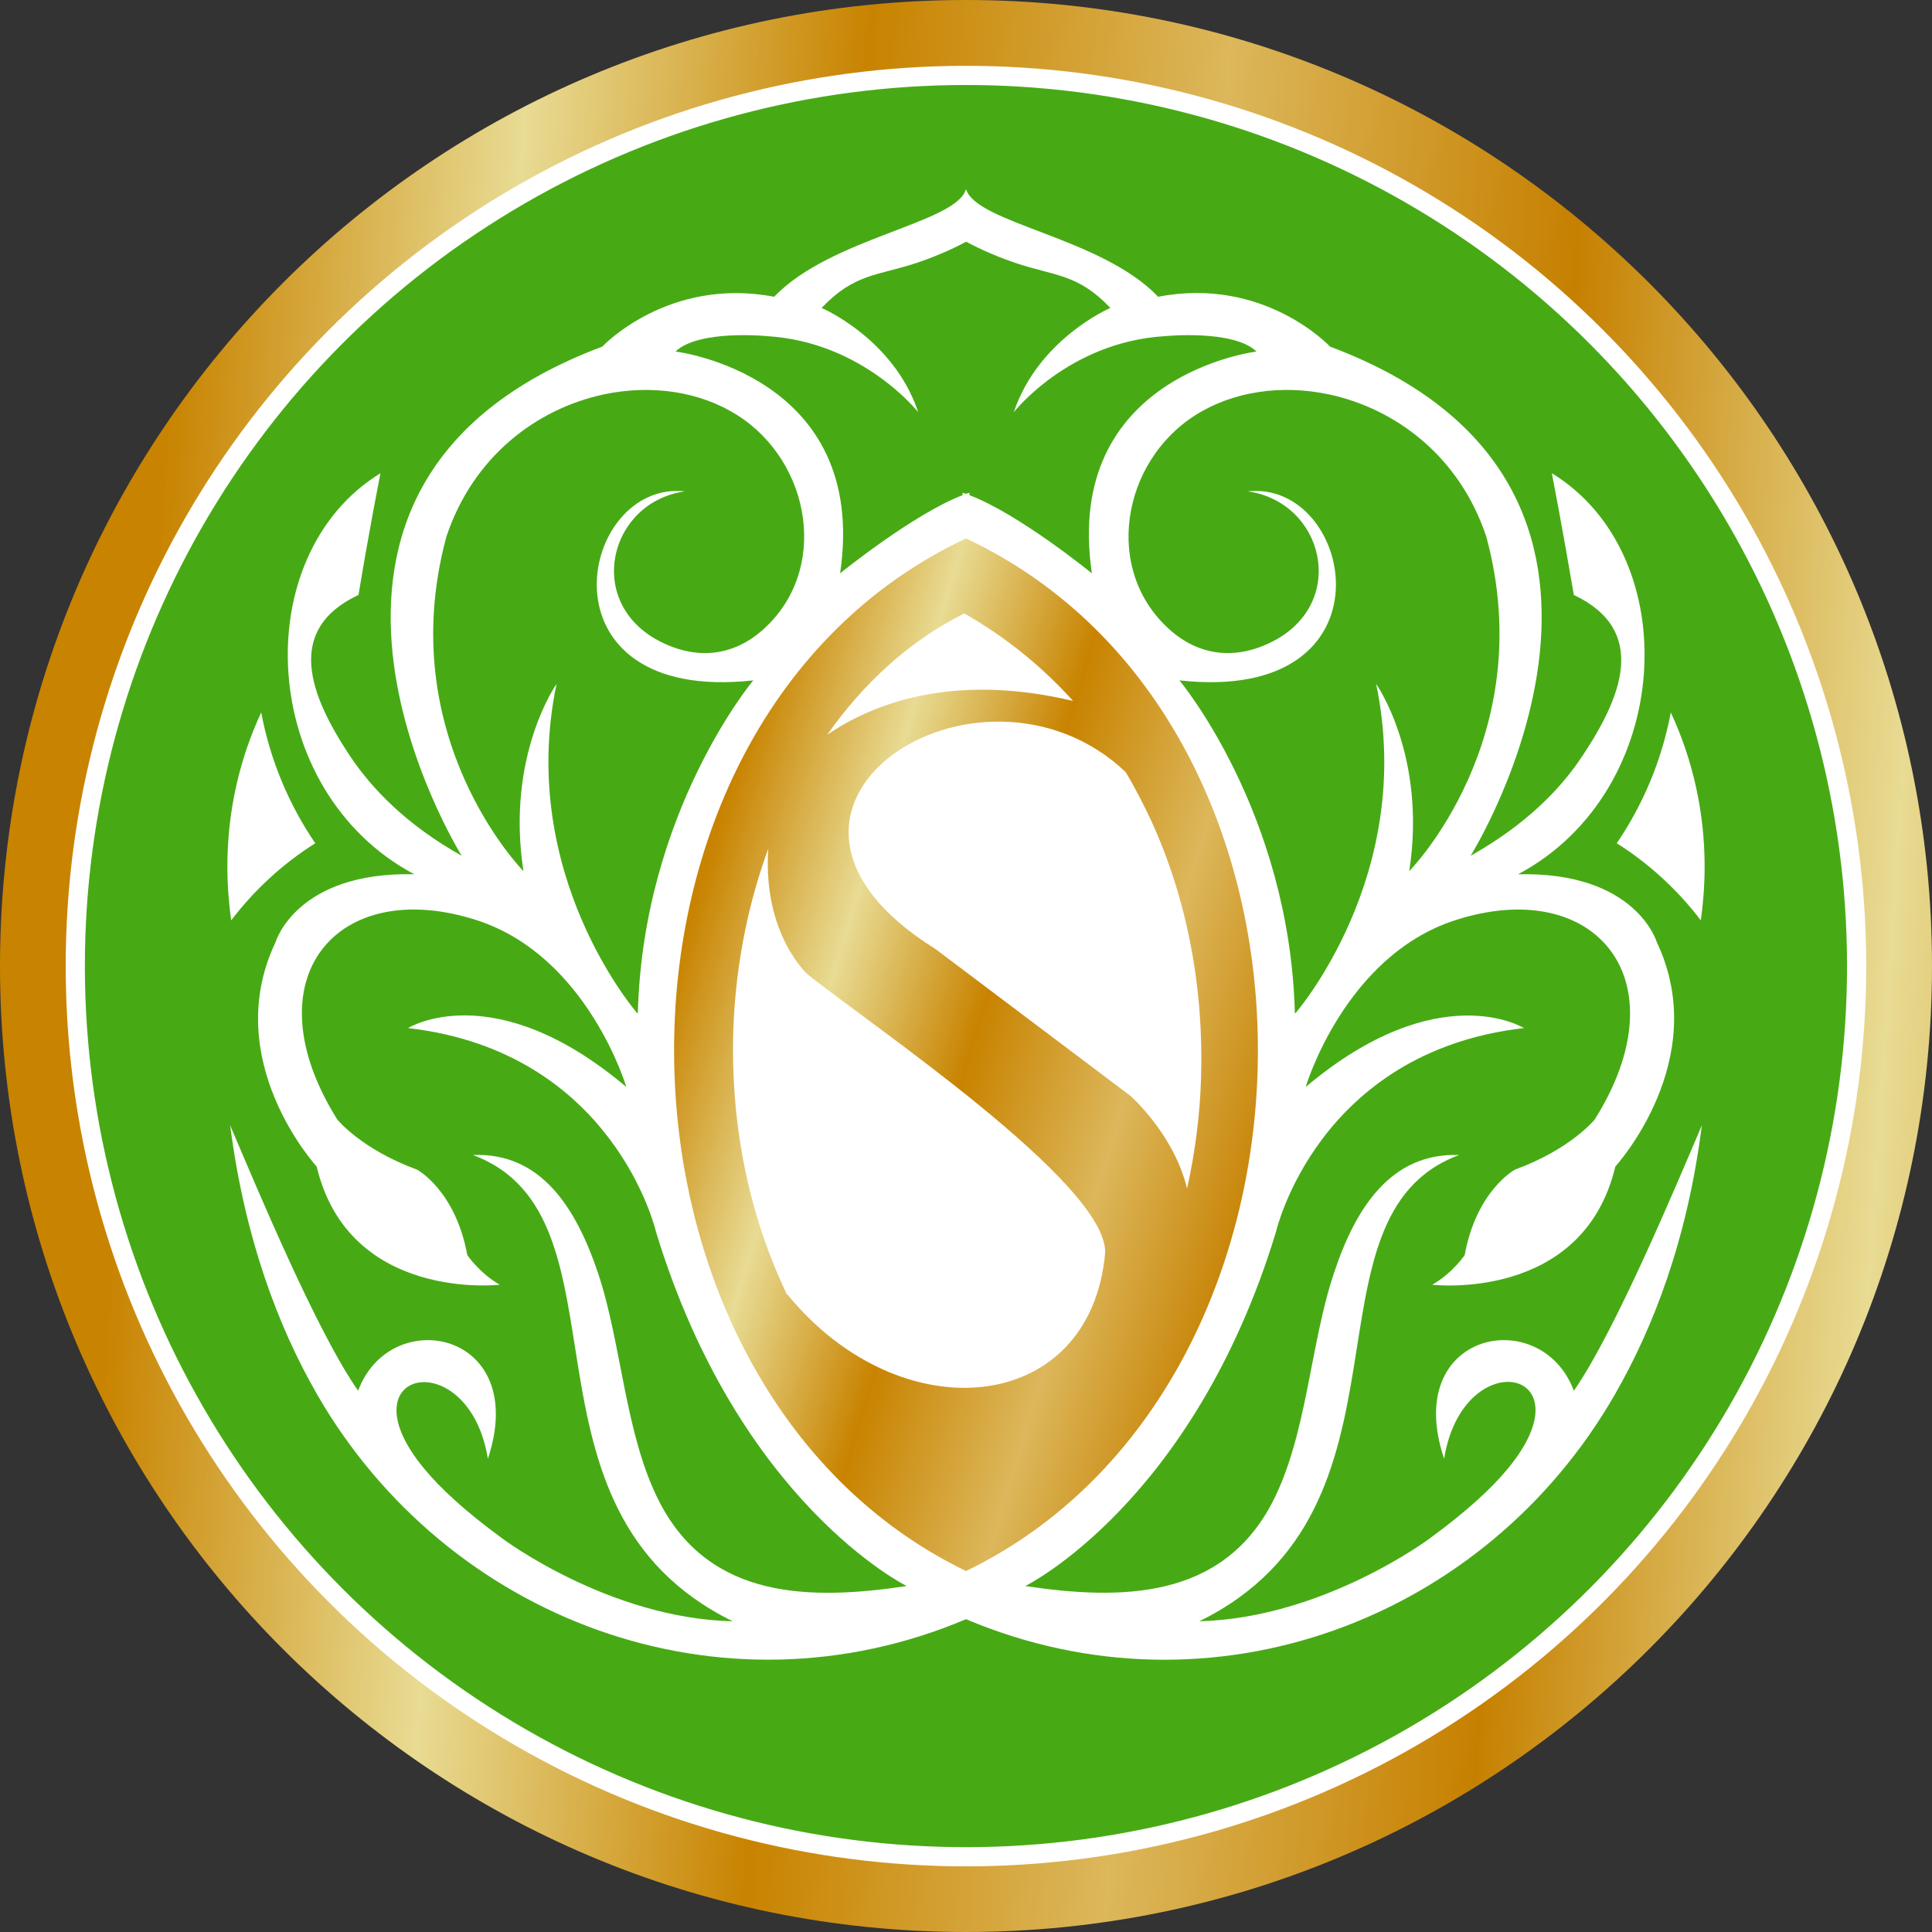
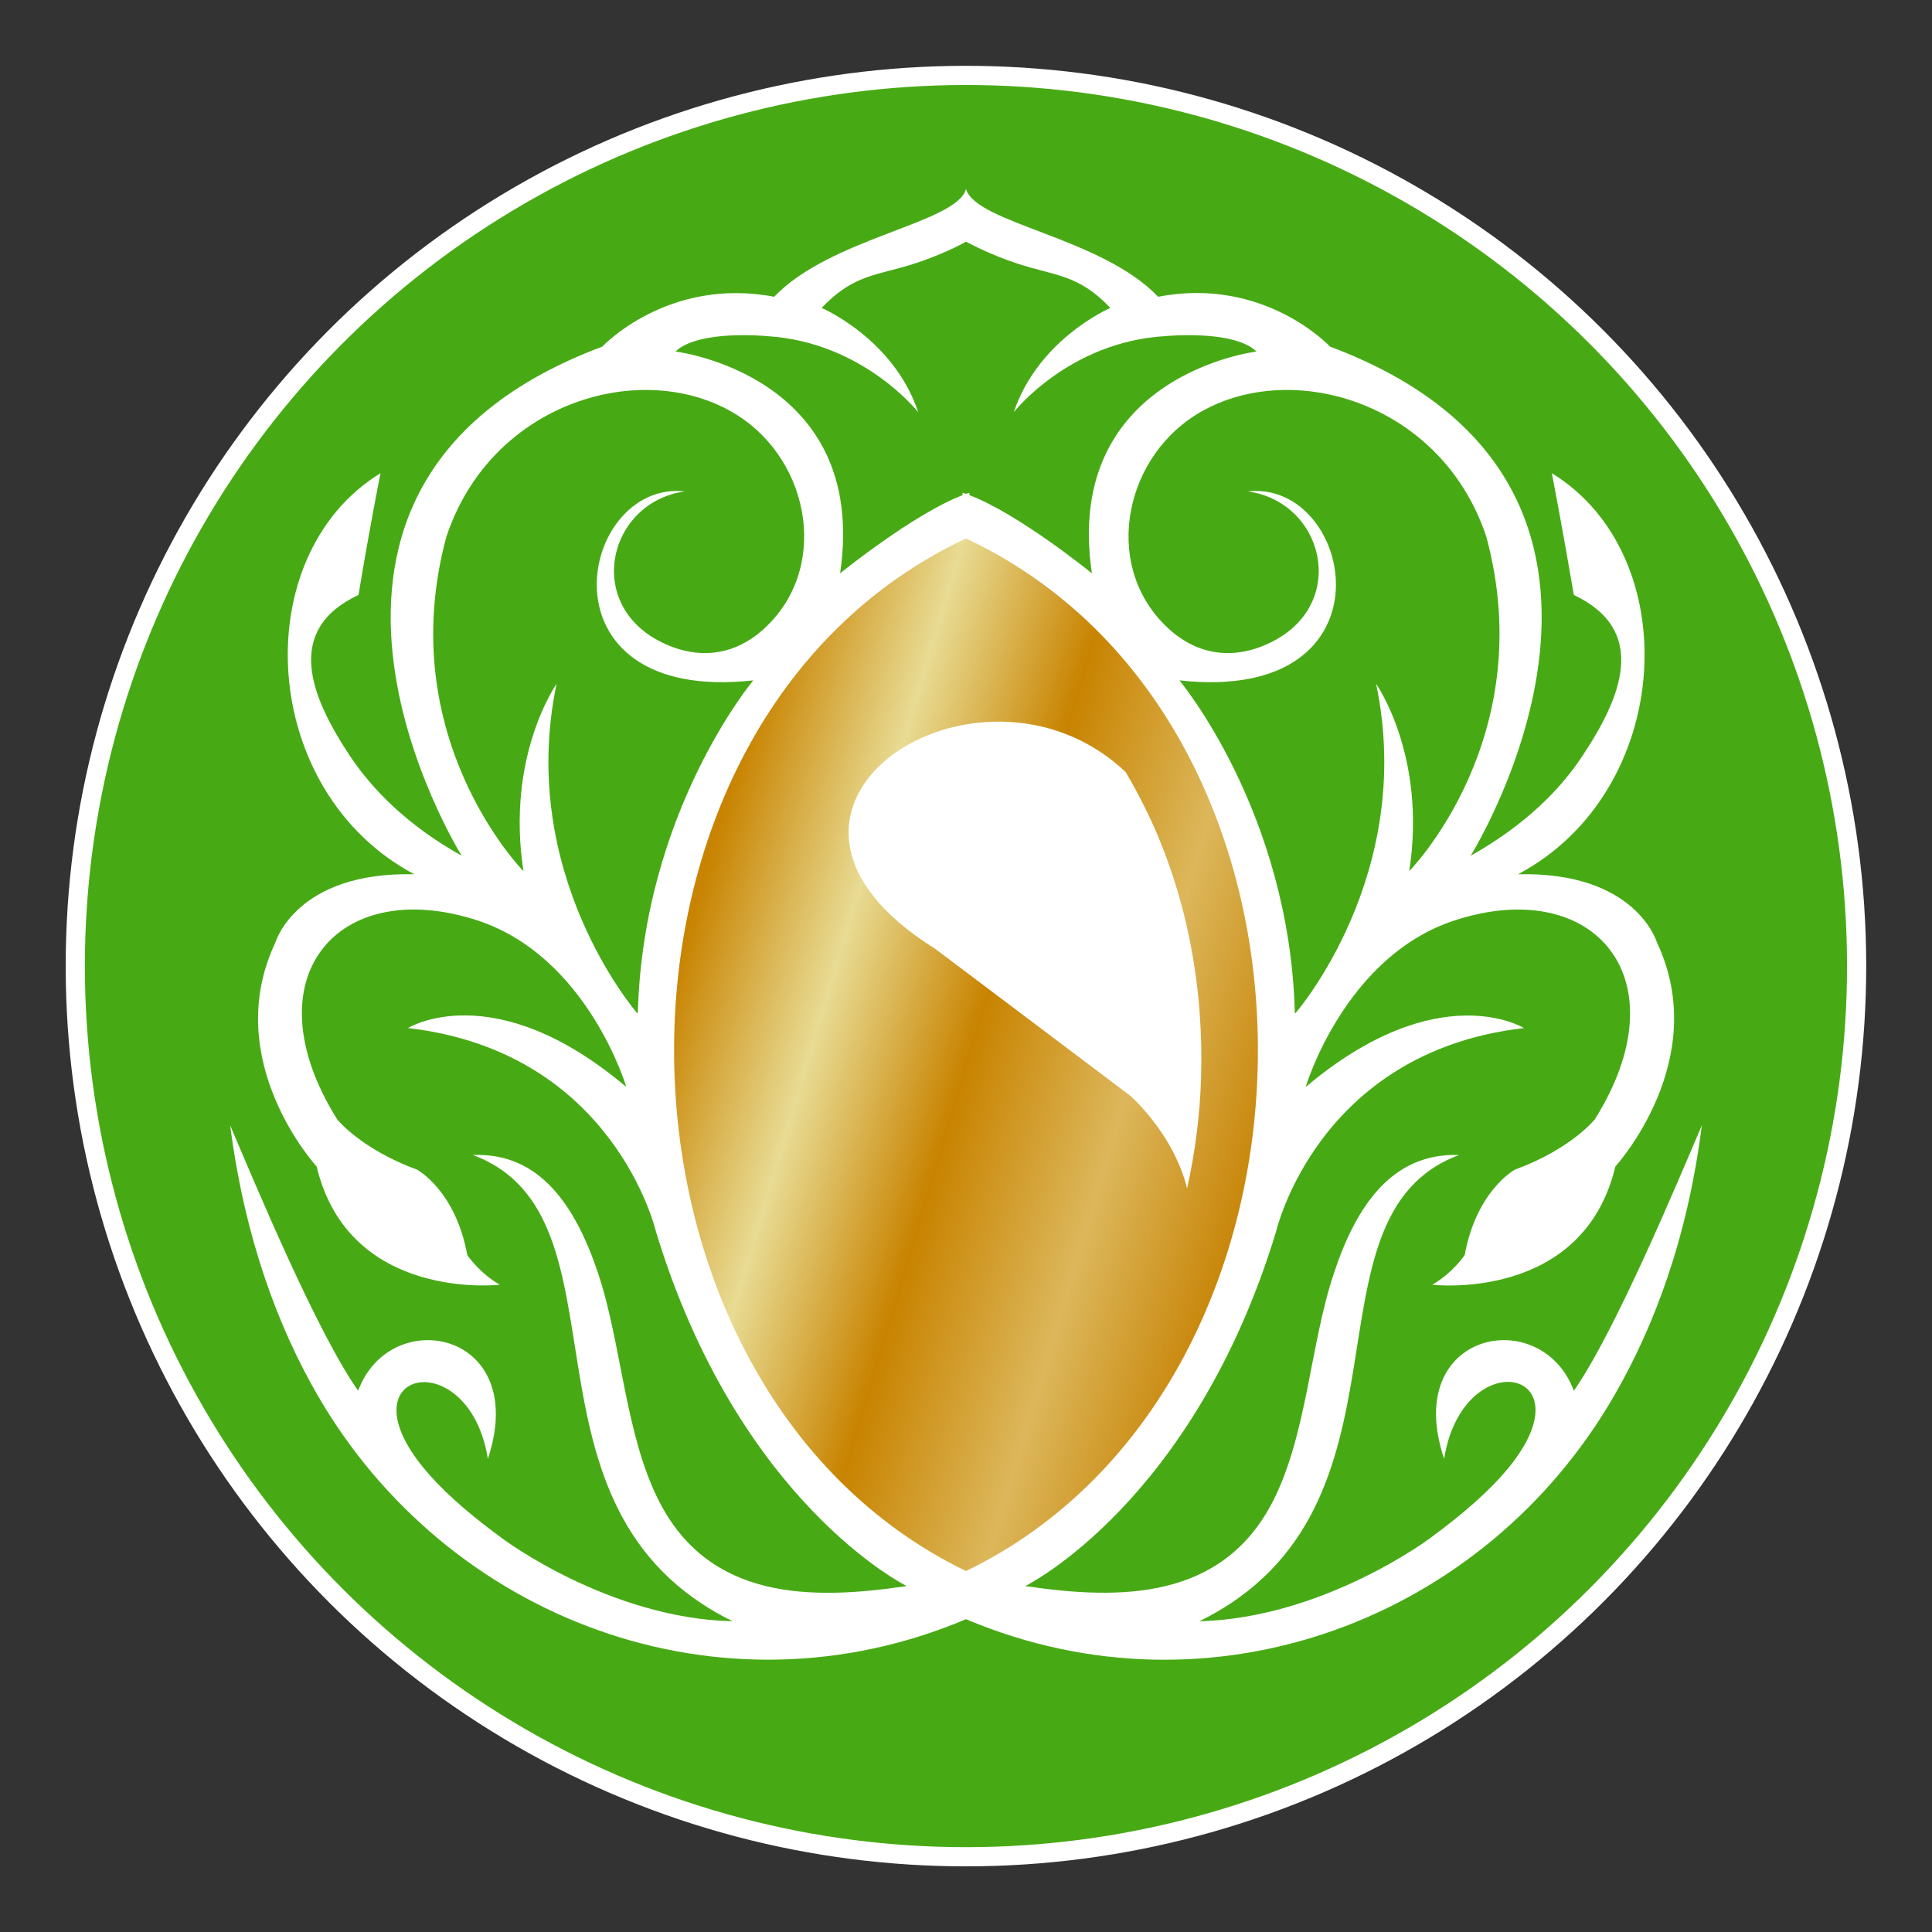
<svg xmlns="http://www.w3.org/2000/svg" xmlns:xlink="http://www.w3.org/1999/xlink" id="Layer_2" data-name="Layer 2" viewBox="0 0 55.4 55.4">
  <rect x="0" y="0" width="55.4" height="55.4" fill="#333333" stroke="none" />
  <defs>
    <clipPath id="clippath">
      <path d="m27.7,0c15.3,0,27.7,12.4,27.7,27.7s-12.4,27.7-27.7,27.7S0,43,0,27.7,12.4,0,27.7,0" clip-rule="evenodd" fill="none" />
    </clipPath>
    <linearGradient id="linear-gradient" x1="3.81" y1="26.11" x2="64.37" y2="30.13" gradientUnits="userSpaceOnUse">
      <stop offset="0" stop-color="#c88300" />
      <stop offset=".16" stop-color="#e8db93" />
      <stop offset=".32" stop-color="#c88300" />
      <stop offset=".49" stop-color="#dcb75b" />
      <stop offset=".66" stop-color="#c68000" />
      <stop offset=".83" stop-color="#e8db93" />
      <stop offset="1" stop-color="#c78200" />
    </linearGradient>
    <clipPath id="clippath-1">
      <path d="m27.7,15.44c11.31,5.32,11.01,24.28,0,29.61-11.01-5.34-11.31-24.29,0-29.61" clip-rule="evenodd" fill="none" />
    </clipPath>
    <linearGradient id="linear-gradient-2" x1="19.39" y1="27.77" x2="45.58" y2="35.6" xlink:href="#linear-gradient" />
  </defs>
  <g id="Layer_1-2" data-name="Layer 1">
    <path d="m27.66,17.62c-4.97,2.33-6.87,8.3-6.57,13.43.21,3.65,1.63,8.11,6.61,11.72,1.6-.82,2.83-1.87,3.87-3.29,4.76-6.5,3.36-18.17-3.9-21.86Z" fill="none" stroke="#000" stroke-miterlimit="22.93" stroke-width=".22" />
    <g clip-path="url(#clippath)">
-       <rect width="55.4" height="55.4" fill="url(#linear-gradient)" />
-     </g>
+       </g>
    <circle cx="27.7" cy="27.7" r="25.54" transform="translate(-.49 .5) rotate(-1.02)" fill="#47aa15" />
    <circle cx="27.7" cy="27.7" r="25.54" transform="translate(-.49 .5) rotate(-1.02)" fill="none" stroke="#fff" stroke-miterlimit="22.93" stroke-width=".55" />
    <path d="m22.4,21.18c1.22-1.99,2.92-3.66,5.05-4.66l.24-.11.23.12c2.71,1.47,4.75,3.74,6.04,6.53,1.13,2.45,1.63,5.18,1.54,7.87-.09,2.62-.74,5.28-1.99,7.59-1.28,2.36-3.16,4.31-5.61,5.44l-.25.12-.24-.15c-2.57-1.58-4.56-3.82-5.84-6.56-1.22-2.61-1.71-5.53-1.54-8.39.17-2.73.95-5.48,2.38-7.81" fill="#fff" fill-rule="evenodd" />
-     <path d="m48.77,26.4c.07-.51.11-1.02.11-1.55,0-1.59-.35-3.09-.97-4.42-.26,1.38-.8,2.65-1.55,3.75.92.58,1.74,1.33,2.41,2.21" fill="#fff" fill-rule="evenodd" />
-     <path d="m6.63,26.4c-.07-.51-.11-1.02-.11-1.55,0-1.59.35-3.09.97-4.42.26,1.38.8,2.65,1.55,3.75-.92.58-1.74,1.33-2.41,2.21" fill="#fff" fill-rule="evenodd" />
    <path d="m18.27,29.05s-3.46-3.97-2.31-9.44c0,0-1.46,2.06-.95,5.37,0,0-3.77-3.82-2.21-9.59.77-2.31,2.6-3.67,4.51-4.08,1.36-.29,2.76-.09,3.84.6,2.11,1.34,2.66,4.47.69,6.18-.76.66-1.79.89-2.94.29-2.14-1.12-1.44-3.98.74-4.29-3.07-.33-4.31,6.11,1.96,5.42,0,0-3.16,3.77-3.31,9.54m18.86,0s3.46-3.97,2.31-9.44c0,0,1.46,2.06.95,5.37,0,0,3.77-3.82,2.21-9.59-.77-2.31-2.6-3.67-4.51-4.08-1.36-.29-2.76-.09-3.84.6-2.11,1.34-2.66,4.47-.69,6.18.76.66,1.79.89,2.94.29,2.14-1.12,1.44-3.98-.74-4.29,3.07-.33,4.31,6.11-1.96,5.42,0,0,3.16,3.77,3.31,9.54ZM27.7,6.93c.19.1.73.38,1.42.61,1.12.38,1.78.3,2.72,1.29,0,0-2.06.88-2.77,2.99,0,0,1.57-2.01,4.32-2.18,0,0,1.98-.2,2.64.44,0,0-5.56.67-4.72,6.36,0,0-2.1-1.71-3.51-2.24v-.07s-.07.02-.1.03c-.03-.01-.07-.02-.1-.03v.07c-1.41.54-3.51,2.24-3.51,2.24.84-5.69-4.72-6.36-4.72-6.36.67-.64,2.64-.44,2.64-.44,2.74.17,4.32,2.18,4.32,2.18-.7-2.11-2.77-2.99-2.77-2.99.94-.99,1.6-.92,2.72-1.29.69-.23,1.23-.5,1.42-.61Zm0,39.5c7.05,2.98,14.9.02,18.61-6.45,1.11-1.93,2.08-4.46,2.49-7.71-.73,1.71-2.49,5.92-3.67,7.61-.93-2.5-4.95-1.72-3.72,1.95.54-3.34,4.2-2.59,1.83.28-.46.56-1.17,1.22-2.25,2.01,0,0-3.05,2.28-6.6,2.37,6.6-3.24,2.71-11.61,7.45-13.37-1.93-.07-2.96,1.48-3.59,3.39-.68,2.02-.77,4.64-1.76,6.56-1.45,2.8-4.34,2.82-7.09,2.41,0,0,4.82-2.37,7.19-10.16,0,0,1.18-5.16,7.11-5.84,0,0-2.45-1.52-6.26,1.69,0,0,1.11-3.75,4.28-4.78,4-1.3,6.54,1.68,4.01,5.71,0,0-.68.85-2.29,1.44,0,0-1.1.59-1.44,2.45,0,0-.34.51-.93.85,0,0,4.32.51,5.25-3.39,0,0,2.79-3.05,1.19-6.43,0,0-.59-2.03-3.98-1.95,4.48-2.38,4.82-9.14.97-11.5,0,0,.31,1.61.63,3.49,2.15,1.02,1.37,2.93.25,4.61-.63.96-1.63,1.98-3.21,2.87,0,0,6.63-10.61-4.03-14.6,0,0-1.88-2.02-4.93-1.43-1.63-1.71-5.22-2.1-5.51-3.09-.26.98-3.88,1.39-5.5,3.09-3.05-.58-4.93,1.43-4.93,1.43-10.66,3.99-4.03,14.6-4.03,14.6-1.57-.88-2.57-1.91-3.21-2.87-1.12-1.69-1.9-3.6.25-4.61.31-1.88.63-3.49.63-3.49-3.85,2.36-3.51,9.12.97,11.5-3.39-.08-3.98,1.95-3.98,1.95-1.61,3.39,1.18,6.43,1.18,6.43.93,3.89,5.25,3.39,5.25,3.39-.59-.34-.93-.85-.93-.85-.34-1.86-1.44-2.45-1.44-2.45-1.61-.59-2.29-1.44-2.29-1.44-2.53-4.04,0-7.01,4.01-5.71,3.17,1.03,4.28,4.78,4.28,4.78-3.81-3.22-6.26-1.69-6.26-1.69,5.92.68,7.11,5.84,7.11,5.84,2.37,7.79,7.19,10.16,7.19,10.16-2.75.41-5.64.4-7.09-2.41-.99-1.92-1.08-4.53-1.76-6.56-.64-1.91-1.66-3.47-3.59-3.39,4.74,1.76.85,10.13,7.45,13.37-3.55-.08-6.6-2.37-6.6-2.37-1.08-.79-1.79-1.45-2.25-2.01-2.37-2.86,1.29-3.61,1.83-.28,1.22-3.67-2.8-4.45-3.72-1.95-1.19-1.69-2.94-5.9-3.67-7.61.42,3.25,1.38,5.78,2.49,7.71,3.72,6.46,11.57,9.43,18.61,6.45Z" fill="#fff" fill-rule="evenodd" />
    <g clip-path="url(#clippath-1)">
      <rect x="16.39" y="15.44" width="22.61" height="29.61" fill="url(#linear-gradient-2)" />
    </g>
-     <path d="m23.72,21.07c1.27-.87,3.57-1.8,7.05-.97-.89-.99-1.93-1.83-3.12-2.51-1.6.8-2.91,2.03-3.93,3.48" fill="#fff" fill-rule="evenodd" />
    <path d="m32.28,22.14c-4.18-3.96-11.94,1.03-5.46,5.07l5.59,4.21s1.24,1.08,1.63,2.66c.23-1.04.37-2.11.4-3.17.08-2.53-.38-5.1-1.44-7.4-.22-.47-.46-.93-.72-1.37" fill="#fff" fill-rule="evenodd" />
-     <path d="m22.58,37.12c3.25,3.98,8.69,3.47,9.11-1.19.07-1.99-6.77-6.57-8.53-7.99,0,0-1.29-1.14-1.13-3.6-.56,1.52-.88,3.13-.98,4.73-.16,2.69.3,5.44,1.44,7.89l.08.17Z" fill="#fff" fill-rule="evenodd" />
  </g>
</svg>